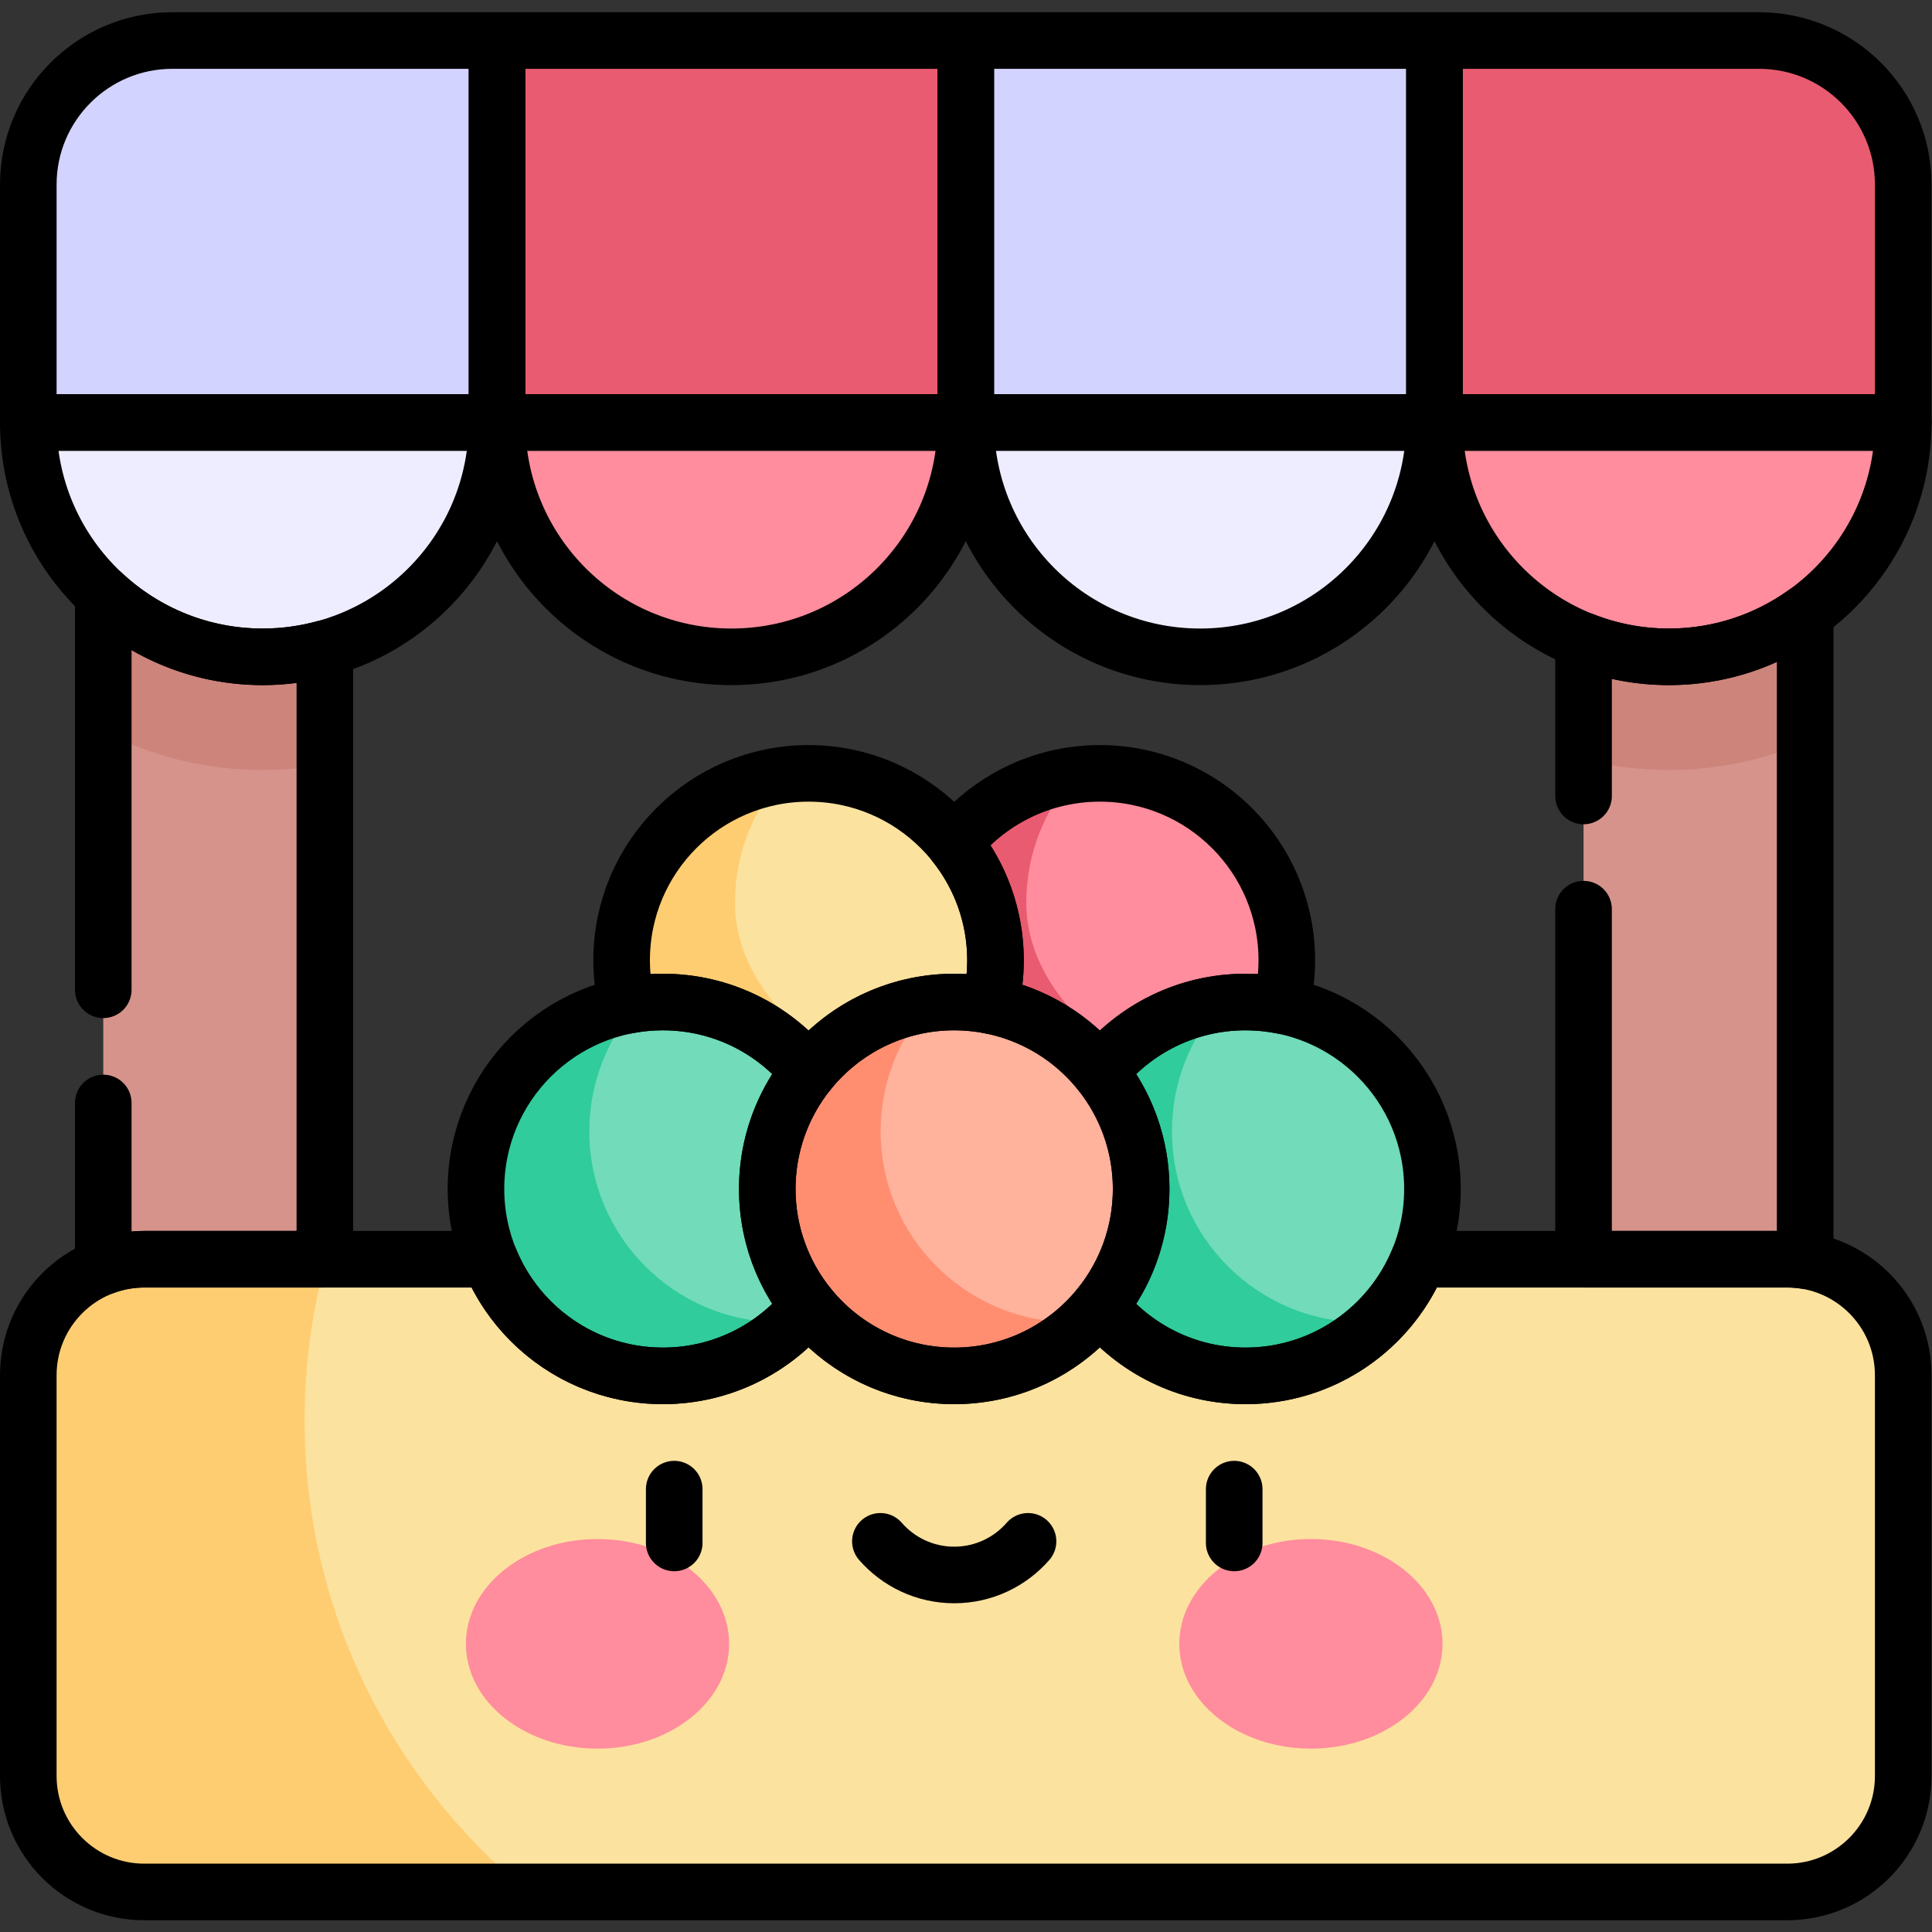
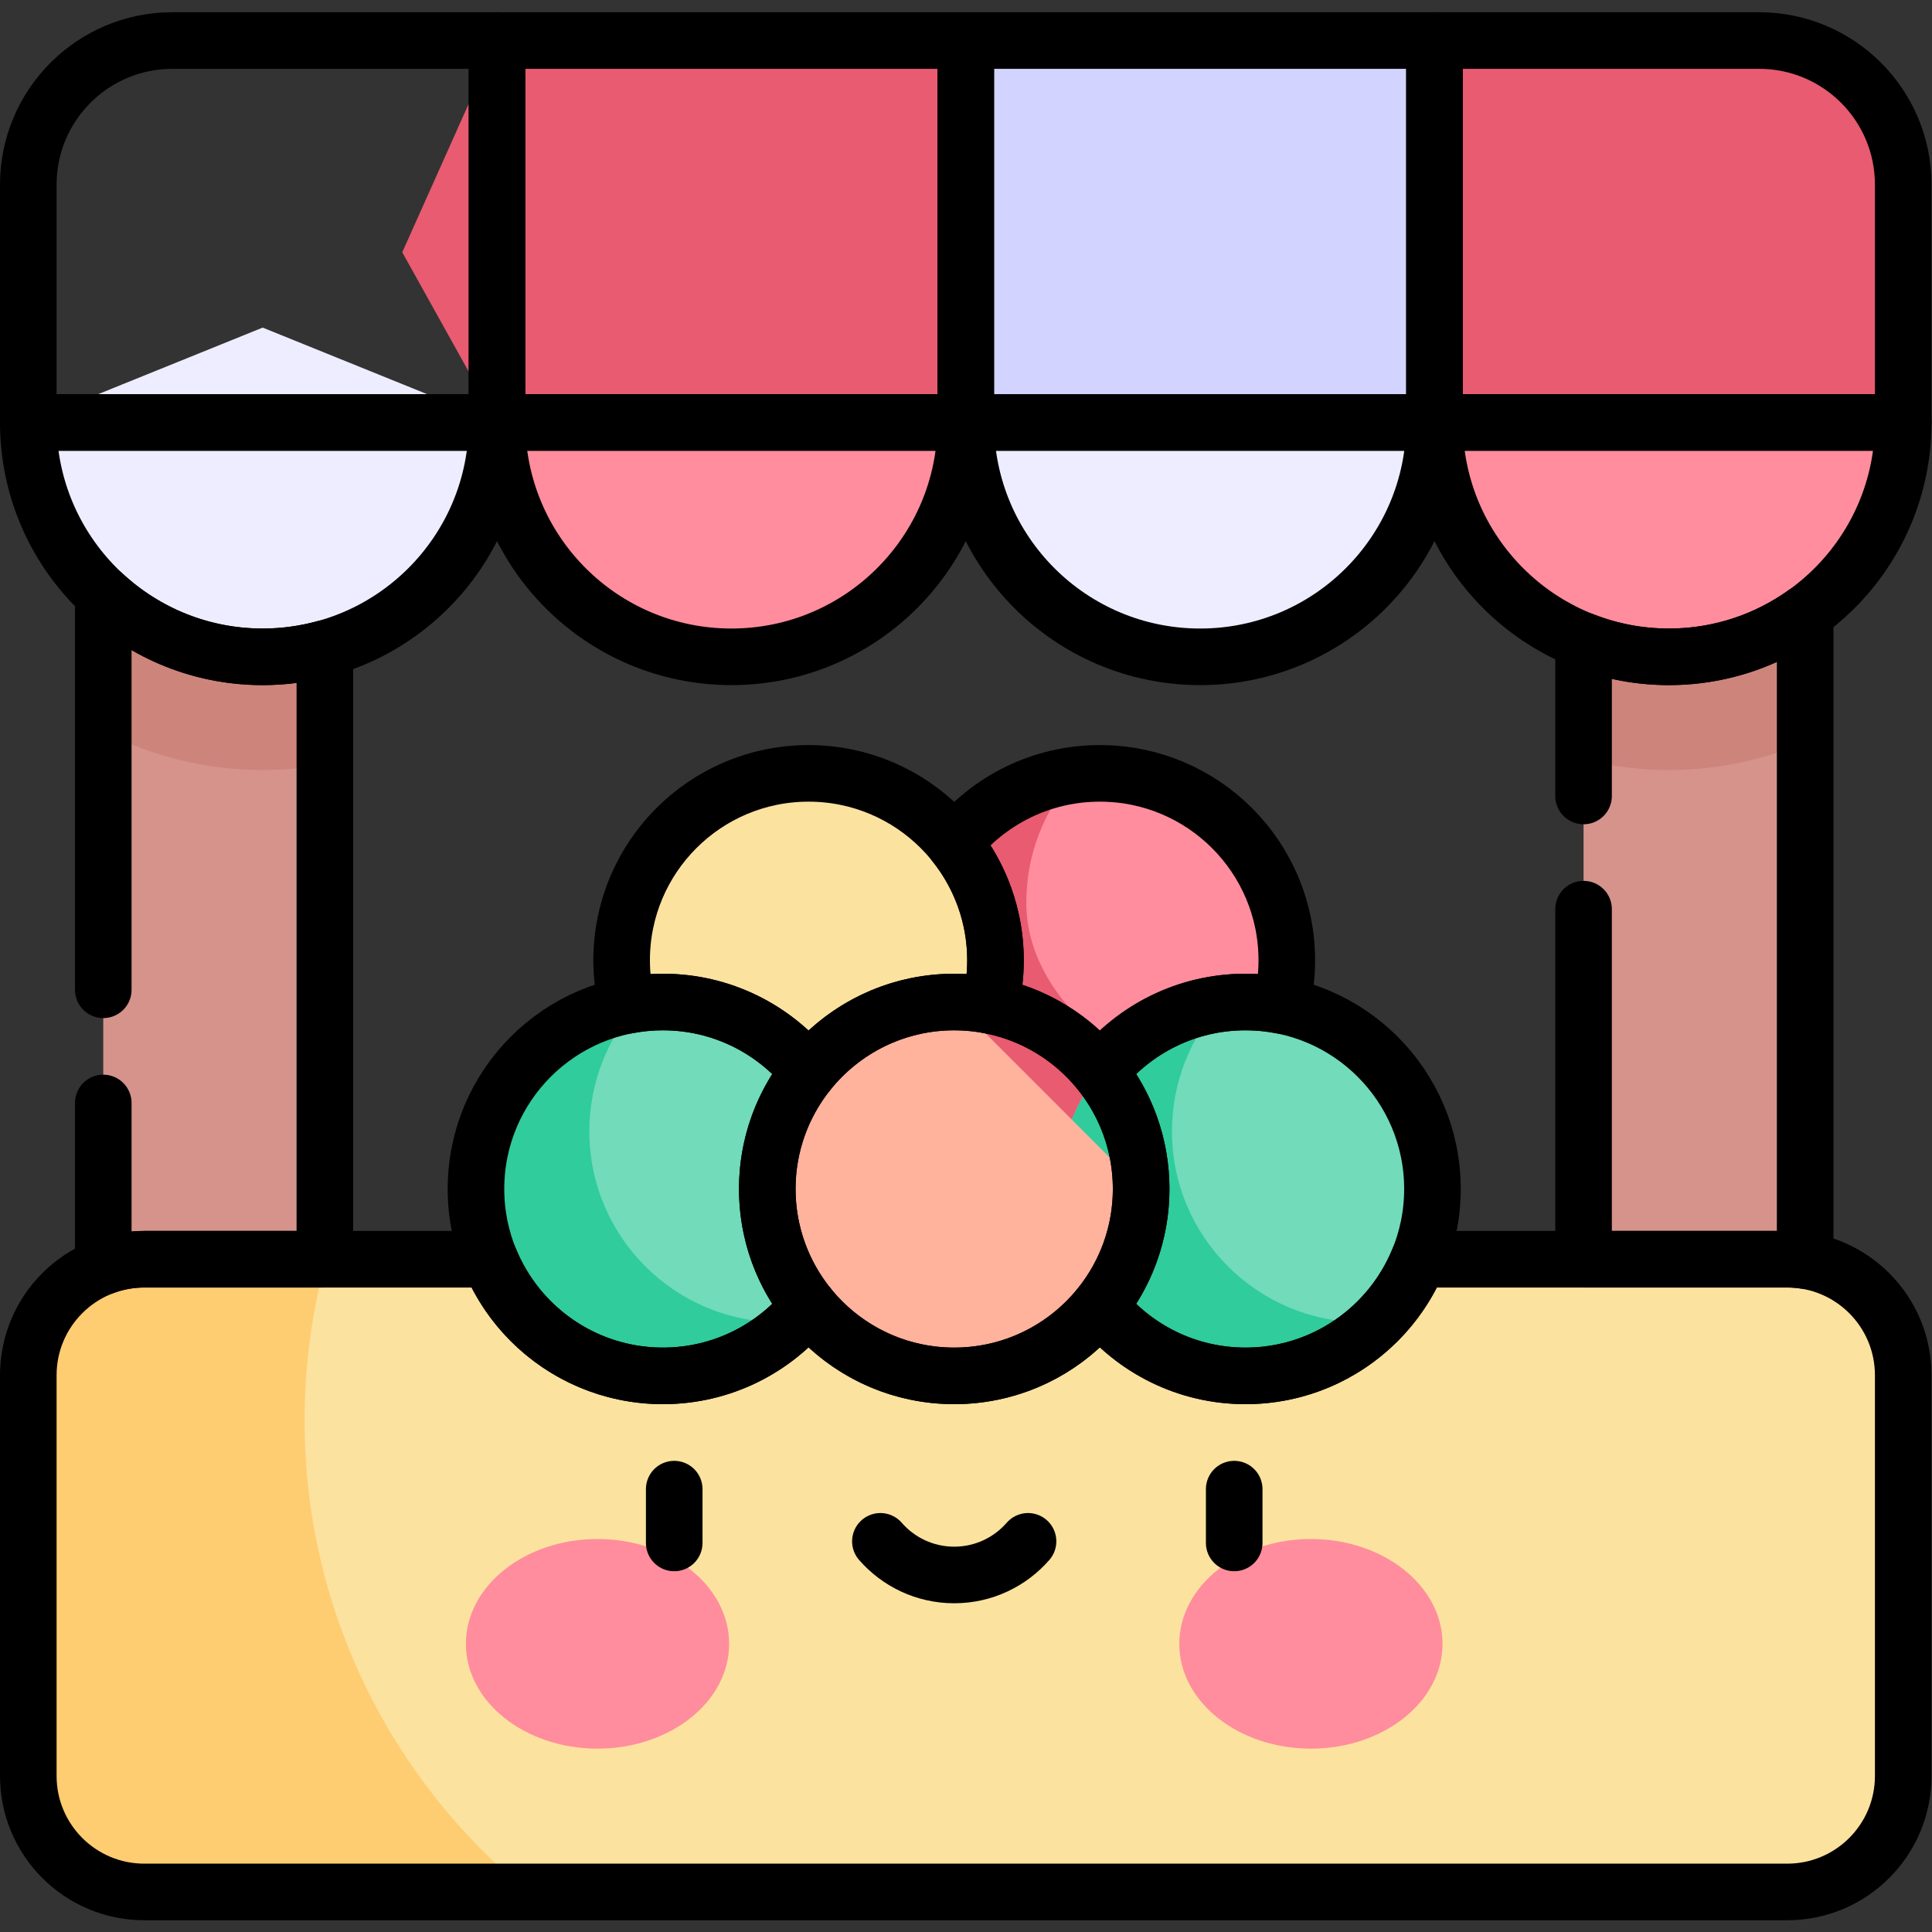
<svg xmlns="http://www.w3.org/2000/svg" id="svg7698" xml:space="preserve" width="682.667" height="682.667" viewBox="0 0 682.667 682.667">
  <rect x="0" y="0" width="682.667" height="682.667" fill="#333333" stroke="none" />
  <defs id="defs7702">
    <clipPath id="clipPath7712">
      <path d="M 0,512 H 512 V 0 H 0 Z" id="path7710" />
    </clipPath>
  </defs>
  <g id="g7704" transform="matrix(1.333,0,0,-1.333,0,682.667)">
    <g id="g7706">
      <g id="g7708" clip-path="url(#clipPath7712)">
        <g id="g7714" transform="translate(341.101,257.575)">
          <path d="m 0,0 c 0,-27.366 -22.186,-49.552 -49.552,-49.552 -27.367,0 -49.552,22.186 -49.552,49.552 0,27.367 22.185,49.552 49.552,49.552 C -22.186,49.552 0,27.367 0,0" style="fill:#ff8d9d;fill-opacity:1;fill-rule:nonzero;stroke:none" id="path7716" />
        </g>
        <g id="g7718" transform="translate(332.656,222.244)">
          <path d="m 0,0 c -27.952,0 -60.612,22.659 -60.612,50.612 0,13.007 4.91,24.865 12.974,33.829 -24.278,-3.199 -43.021,-23.959 -43.021,-49.11 0,-27.366 22.185,-49.552 49.552,-49.552 13.611,0 35.939,5.492 44.894,14.376 C 2.536,0.062 1.275,0 0,0" style="fill:#e95b70;fill-opacity:1;fill-rule:nonzero;stroke:none" id="path7720" />
        </g>
        <g id="g7722" transform="translate(263.881,257.575)">
          <path d="m 0,0 c 0,-27.366 -22.185,-49.552 -49.552,-49.552 -27.366,0 -49.552,22.186 -49.552,49.552 0,27.367 22.186,49.552 49.552,49.552 C -22.185,49.552 0,27.367 0,0" style="fill:#fce29f;fill-opacity:1;fill-rule:nonzero;stroke:none" id="path7724" />
        </g>
        <path d="M 86.114,150.513 H 27.373 v 231.142 h 58.741 z" style="fill:#d5938c;fill-opacity:1;fill-rule:nonzero;stroke:none" id="path7726" />
        <path d="m 419.764,150.513 h 58.742 v 231.142 h -58.742 z" style="fill:#d5938c;fill-opacity:1;fill-rule:nonzero;stroke:none" id="path7728" />
        <g id="g7730" transform="translate(27.373,318.298)">
          <path d="m 0,0 c 12.663,-6.563 27.031,-10.277 42.252,-10.277 5.627,0 11.138,0.509 16.489,1.48 V 63.356 L 0,63.356 Z" style="fill:#cd847b;fill-opacity:1;fill-rule:nonzero;stroke:none" id="path7732" />
        </g>
        <g id="g7734" transform="translate(7.5,400.146)">
          <path d="m 0,0 c 0,-34.311 27.814,-62.125 62.125,-62.125 34.311,0 62.125,27.814 62.125,62.125 L 62.125,25.143 Z" style="fill:#eeedff;fill-opacity:1;fill-rule:nonzero;stroke:none" id="path7736" />
        </g>
        <g id="g7738" transform="translate(256,400.146)">
          <path d="m 0,0 c 0,-34.311 27.814,-62.125 62.125,-62.125 34.311,0 62.125,27.814 62.125,62.125 L 62.125,25.143 Z" style="fill:#eeedff;fill-opacity:1;fill-rule:nonzero;stroke:none" id="path7740" />
        </g>
        <g id="g7742" transform="translate(473.748,178.338)">
          <path d="m 0,0 h -435.497 c -16.983,0 -30.752,-13.768 -30.752,-30.751 v -106.22 c 0,-16.984 13.769,-30.752 30.752,-30.752 H 0 c 16.983,0 30.751,13.768 30.751,30.752 v 106.22 C 30.751,-13.768 16.983,0 0,0" style="fill:#fce29f;fill-opacity:1;fill-rule:nonzero;stroke:none" id="path7744" />
        </g>
        <g id="g7746" transform="translate(193.275,76.387)">
          <path d="m 0,0 c 0,-15.345 -15.62,-27.783 -34.888,-27.783 -19.268,0 -34.887,12.438 -34.887,27.783 0,15.344 15.619,27.782 34.887,27.782 C -15.62,27.782 0,15.344 0,0" style="fill:#ff8d9d;fill-opacity:1;fill-rule:nonzero;stroke:none" id="path7748" />
        </g>
        <g id="g7750" transform="translate(312.603,76.387)">
          <path d="m 0,0 c 0,-15.345 15.62,-27.783 34.887,-27.783 19.268,0 34.888,12.438 34.888,27.783 0,15.344 -15.62,27.782 -34.888,27.782 C 15.62,27.782 0,15.344 0,0" style="fill:#ff8d9d;fill-opacity:1;fill-rule:nonzero;stroke:none" id="path7752" />
        </g>
        <g id="g7754" transform="translate(131.75,400.146)">
          <path d="m 0,0 c 0,-34.311 27.814,-62.125 62.125,-62.125 34.311,0 62.125,27.814 62.125,62.125 L 62.125,25.143 Z" style="fill:#ff8d9d;fill-opacity:1;fill-rule:nonzero;stroke:none" id="path7756" />
        </g>
        <g id="g7758" transform="translate(419.764,310.832)">
          <path d="m 0,0 c 7.237,-1.833 14.812,-2.812 22.611,-2.812 12.818,0 25.031,2.635 36.131,7.386 V 70.822 H 0 Z" style="fill:#cd847b;fill-opacity:1;fill-rule:nonzero;stroke:none" id="path7760" />
        </g>
        <g id="g7762" transform="translate(380.25,400.146)">
          <path d="m 0,0 c 0,-34.311 27.814,-62.125 62.125,-62.125 34.311,0 62.125,27.814 62.125,62.125 L 62.125,25.143 Z" style="fill:#ff8d9d;fill-opacity:1;fill-rule:nonzero;stroke:none" id="path7764" />
        </g>
        <g id="g7766" transform="translate(131.75,501.385)">
          <path d="m 0,0 h 124.25 l 23.626,-50.619 -23.626,-50.62 H 0 l -25.121,45.104 z" style="fill:#e95b70;fill-opacity:1;fill-rule:nonzero;stroke:none" id="path7768" />
        </g>
        <g id="g7770" transform="translate(466.299,501.385)">
          <path d="m 0,0 h -86.049 l -23.199,-50.619 23.199,-50.62 h 124.25 v 63.038 C 38.201,-17.104 21.098,0 0,0" style="fill:#e95b70;fill-opacity:1;fill-rule:nonzero;stroke:none" id="path7772" />
        </g>
        <g id="g7774" transform="translate(45.701,501.385)">
-           <path d="m 0,0 c -21.098,0 -38.201,-17.104 -38.201,-38.201 v -63.038 H 86.049 V 0 Z" style="fill:#d3d3ff;fill-opacity:1;fill-rule:nonzero;stroke:none" id="path7776" />
-         </g>
+           </g>
        <path d="M 256,501.385 H 380.25 V 400.146 H 256 Z" style="fill:#d3d3ff;fill-opacity:1;fill-rule:nonzero;stroke:none" id="path7778" />
        <g id="g7780" transform="translate(255.437,222.244)">
-           <path d="m 0,0 c -27.953,0 -60.612,22.659 -60.612,50.612 0,13.007 4.91,24.865 12.974,33.829 -24.278,-3.199 -43.021,-23.959 -43.021,-49.11 0,-27.366 22.185,-49.552 49.552,-49.552 13.611,0 35.939,5.492 44.894,14.376 C 2.535,0.062 1.275,0 0,0" style="fill:#ffcd71;fill-opacity:1;fill-rule:nonzero;stroke:none" id="path7782" />
-         </g>
+           </g>
        <g id="g7784" transform="translate(225.272,196.966)">
          <path d="m 0,0 c 0,-27.367 -22.185,-49.552 -49.552,-49.552 -27.366,0 -49.552,22.185 -49.552,49.552 0,27.367 22.186,49.552 49.552,49.552 C -22.185,49.552 0,27.367 0,0" style="fill:#71dbba;fill-opacity:1;fill-rule:nonzero;stroke:none" id="path7786" />
        </g>
        <g id="g7788" transform="translate(280.607,196.966)">
          <path d="m 0,0 c 0,-27.367 22.185,-49.552 49.552,-49.552 27.366,0 49.552,22.185 49.552,49.552 0,27.367 -22.186,49.552 -49.552,49.552 C 22.185,49.552 0,27.367 0,0" style="fill:#71dbba;fill-opacity:1;fill-rule:nonzero;stroke:none" id="path7790" />
        </g>
        <g id="g7792" transform="translate(361.266,161.635)">
          <path d="m 0,0 c -27.952,0 -50.612,22.659 -50.612,50.611 0,13.008 4.911,24.865 12.974,33.83 -24.278,-3.199 -43.021,-23.959 -43.021,-49.11 0,-27.366 22.185,-49.552 49.552,-49.552 13.612,0 25.939,5.492 34.895,14.376 C 2.536,0.062 1.276,0 0,0" style="fill:#30cc9b;fill-opacity:1;fill-rule:nonzero;stroke:none" id="path7794" />
        </g>
        <g id="g7796" transform="translate(302.491,196.966)">
-           <path d="m 0,0 c 0,-27.367 -22.185,-49.552 -49.552,-49.552 -27.366,0 -49.552,22.185 -49.552,49.552 0,27.367 22.186,49.552 49.552,49.552 C -22.185,49.552 0,27.367 0,0" style="fill:#ffb29c;fill-opacity:1;fill-rule:nonzero;stroke:none" id="path7798" />
+           <path d="m 0,0 c 0,-27.367 -22.185,-49.552 -49.552,-49.552 -27.366,0 -49.552,22.185 -49.552,49.552 0,27.367 22.186,49.552 49.552,49.552 " style="fill:#ffb29c;fill-opacity:1;fill-rule:nonzero;stroke:none" id="path7798" />
        </g>
        <g id="g7800" transform="translate(284.046,161.635)">
-           <path d="m 0,0 c -27.952,0 -50.612,22.659 -50.612,50.611 0,13.008 4.911,24.865 12.974,33.83 -24.278,-3.199 -43.021,-23.959 -43.021,-49.11 0,-27.366 22.185,-49.552 49.552,-49.552 13.612,0 25.939,5.492 34.895,14.376 C 2.536,0.062 1.276,0 0,0" style="fill:#ff8e71;fill-opacity:1;fill-rule:nonzero;stroke:none" id="path7802" />
-         </g>
+           </g>
        <g id="g7804" transform="translate(206.827,161.635)">
          <path d="m 0,0 c -27.952,0 -50.612,22.659 -50.612,50.611 0,13.008 4.911,24.865 12.974,33.83 -24.278,-3.199 -43.021,-23.959 -43.021,-49.11 0,-27.366 22.185,-49.552 49.552,-49.552 13.612,0 25.939,5.492 34.895,14.376 C 2.536,0.062 1.275,0 0,0" style="fill:#30cc9b;fill-opacity:1;fill-rule:nonzero;stroke:none" id="path7806" />
        </g>
        <g id="g7808" transform="translate(80.744,135.601)">
          <path d="m 0,0 c 0,14.797 2.001,29.124 5.728,42.737 h -48.22 c -16.984,0 -30.752,-13.767 -30.752,-30.751 V -94.233 c 0,-16.985 13.768,-30.752 30.752,-30.752 H 59.233 C 23.077,-95.371 0,-50.382 0,0" style="fill:#ffcd71;fill-opacity:1;fill-rule:nonzero;stroke:none" id="path7810" />
        </g>
        <g id="g7812" transform="translate(178.72,117.393)">
          <path d="M 0,0 V -14.262" style="fill:none;stroke:#000000;stroke-width:15;stroke-linecap:round;stroke-linejoin:round;stroke-miterlimit:10;stroke-dasharray:none;stroke-opacity:1" id="path7814" />
        </g>
        <g id="g7816" transform="translate(327.159,117.393)">
          <path d="M 0,0 V -14.262" style="fill:none;stroke:#000000;stroke-width:15;stroke-linecap:round;stroke-linejoin:round;stroke-miterlimit:10;stroke-dasharray:none;stroke-opacity:1" id="path7818" />
        </g>
        <g id="g7820" transform="translate(233.372,103.556)">
          <path d="m 0,0 c 4.758,-5.46 11.757,-8.915 19.567,-8.915 7.811,0 14.81,3.455 19.568,8.915" style="fill:none;stroke:#000000;stroke-width:15;stroke-linecap:round;stroke-linejoin:round;stroke-miterlimit:10;stroke-dasharray:none;stroke-opacity:1" id="path7822" />
        </g>
        <g id="g7824" transform="translate(45.701,501.385)">
          <path d="m 0,0 c -21.098,0 -38.201,-17.104 -38.201,-38.201 v -63.038 H 86.049 V 0 Z" style="fill:none;stroke:#000000;stroke-width:15;stroke-linecap:round;stroke-linejoin:round;stroke-miterlimit:10;stroke-dasharray:none;stroke-opacity:1" id="path7826" />
        </g>
        <g id="g7828" transform="translate(131.75,400.146)">
          <path d="m 0,0 c 0,-34.311 27.814,-62.125 62.125,-62.125 34.311,0 62.125,27.814 62.125,62.125 z" style="fill:none;stroke:#000000;stroke-width:15;stroke-linecap:round;stroke-linejoin:round;stroke-miterlimit:10;stroke-dasharray:none;stroke-opacity:1" id="path7830" />
        </g>
        <path d="M 256,501.385 H 380.25 V 400.146 H 256 Z" style="fill:none;stroke:#000000;stroke-width:15;stroke-linecap:round;stroke-linejoin:round;stroke-miterlimit:10;stroke-dasharray:none;stroke-opacity:1" id="path7832" />
        <g id="g7834" transform="translate(256,400.146)">
          <path d="m 0,0 c 0,-34.311 27.814,-62.125 62.125,-62.125 34.311,0 62.125,27.814 62.125,62.125 z" style="fill:none;stroke:#000000;stroke-width:15;stroke-linecap:round;stroke-linejoin:round;stroke-miterlimit:10;stroke-dasharray:none;stroke-opacity:1" id="path7836" />
        </g>
        <path d="M 131.75,501.385 H 256 V 400.146 H 131.75 Z" style="fill:none;stroke:#000000;stroke-width:15;stroke-linecap:round;stroke-linejoin:round;stroke-miterlimit:10;stroke-dasharray:none;stroke-opacity:1" id="path7838" />
        <g id="g7840" transform="translate(466.299,501.385)">
          <path d="m 0,0 h -86.049 v -101.239 h 124.25 v 63.038 C 38.201,-17.104 21.098,0 0,0 Z" style="fill:none;stroke:#000000;stroke-width:15;stroke-linecap:round;stroke-linejoin:round;stroke-miterlimit:10;stroke-dasharray:none;stroke-opacity:1" id="path7842" />
        </g>
        <g id="g7844" transform="translate(7.5,400.146)">
          <path d="m 0,0 c 0,-34.311 27.814,-62.125 62.125,-62.125 34.311,0 62.125,27.814 62.125,62.125 z" style="fill:none;stroke:#000000;stroke-width:15;stroke-linecap:round;stroke-linejoin:round;stroke-miterlimit:10;stroke-dasharray:none;stroke-opacity:1" id="path7846" />
        </g>
        <g id="g7848" transform="translate(380.25,400.146)">
          <path d="m 0,0 c 0,-34.311 27.814,-62.125 62.125,-62.125 34.311,0 62.125,27.814 62.125,62.125 z" style="fill:none;stroke:#000000;stroke-width:15;stroke-linecap:round;stroke-linejoin:round;stroke-miterlimit:10;stroke-dasharray:none;stroke-opacity:1" id="path7850" />
        </g>
        <g id="g7852" transform="translate(27.373,219.757)">
          <path d="m 0,0 v -43.405 c 3.383,1.28 7.047,1.986 10.878,1.986 h 47.864 v 161.912 c -5.254,-1.443 -10.779,-2.229 -16.49,-2.229 -16.322,0 -31.165,6.303 -42.252,16.597 L 0,30" style="fill:none;stroke:#000000;stroke-width:15;stroke-linecap:round;stroke-linejoin:round;stroke-miterlimit:10;stroke-dasharray:none;stroke-opacity:1" id="path7854" />
        </g>
        <g id="g7856" transform="translate(419.764,271.132)">
          <path d="m 0,0 v -92.794 h 53.984 c 1.619,0 3.207,-0.126 4.758,-0.367 V 78.491 C 48.56,71.197 36.092,66.889 22.611,66.889 14.63,66.889 7.01,68.41 0,71.151 V 30" style="fill:none;stroke:#000000;stroke-width:15;stroke-linecap:round;stroke-linejoin:round;stroke-miterlimit:10;stroke-dasharray:none;stroke-opacity:1" id="path7858" />
        </g>
        <g id="g7860" transform="translate(263.882,257.575)">
          <path d="m 0,0 c 0,-4.13 -0.514,-8.138 -1.465,-11.974 11.705,-2.267 21.936,-8.652 29.132,-17.59 9.083,11.281 22.999,18.506 38.61,18.506 3.242,0 6.408,-0.321 9.477,-0.916 0.952,3.836 1.465,7.844 1.465,11.974 0,27.367 -22.185,49.552 -49.552,49.552 -15.61,0 -29.526,-7.226 -38.609,-18.507 C -4.102,22.55 0,11.757 0,0 Z" style="fill:none;stroke:#000000;stroke-width:15;stroke-linecap:round;stroke-linejoin:round;stroke-miterlimit:10;stroke-dasharray:none;stroke-opacity:1" id="path7862" />
        </g>
        <g id="g7864" transform="translate(175.72,246.518)">
          <path d="M 0,0 C 15.611,0 29.527,-7.226 38.61,-18.507 47.692,-7.226 61.609,0 77.219,0 c 3.242,0 6.408,-0.321 9.477,-0.916 0.952,3.836 1.466,7.844 1.466,11.974 0,27.367 -22.185,49.551 -49.552,49.551 -27.367,0 -49.552,-22.184 -49.552,-49.551 0,-4.13 0.513,-8.138 1.465,-11.974 C -6.408,-0.321 -3.242,0 0,0 Z" style="fill:none;stroke:#000000;stroke-width:15;stroke-linecap:round;stroke-linejoin:round;stroke-miterlimit:10;stroke-dasharray:none;stroke-opacity:1" id="path7866" />
        </g>
        <g id="g7868" transform="translate(473.748,178.338)">
          <path d="m 0,0 h -97.672 c -7.364,-18.133 -25.142,-30.924 -45.918,-30.924 -15.611,0 -29.527,7.226 -38.609,18.507 -9.083,-11.281 -22.999,-18.507 -38.61,-18.507 -15.61,0 -29.527,7.226 -38.609,18.507 -9.083,-11.281 -22.999,-18.507 -38.61,-18.507 -20.776,0 -38.555,12.791 -45.918,30.924 h -91.551 c -16.983,0 -30.752,-13.768 -30.752,-30.751 v -106.22 c 0,-16.984 13.769,-30.752 30.752,-30.752 H 0 c 16.984,0 30.751,13.768 30.751,30.752 v 106.22 C 30.751,-13.768 16.984,0 0,0 Z" style="fill:none;stroke:#000000;stroke-width:15;stroke-linecap:round;stroke-linejoin:round;stroke-miterlimit:10;stroke-dasharray:none;stroke-opacity:1" id="path7870" />
        </g>
        <g id="g7872" transform="translate(203.388,196.966)">
          <path d="M 0,0 C 0,11.756 4.102,22.549 10.942,31.045 1.859,42.326 -12.057,49.552 -27.667,49.552 -55.034,49.552 -77.219,27.367 -77.219,0 c 0,-27.367 22.185,-49.552 49.552,-49.552 15.61,0 29.526,7.226 38.609,18.507 C 4.102,-22.549 0,-11.756 0,0 Z" style="fill:none;stroke:#000000;stroke-width:15;stroke-linecap:round;stroke-linejoin:round;stroke-miterlimit:10;stroke-dasharray:none;stroke-opacity:1" id="path7874" />
        </g>
        <g id="g7876" transform="translate(330.159,246.518)">
          <path d="m 0,0 c -15.611,0 -29.527,-7.226 -38.609,-18.507 6.839,-8.496 10.942,-19.289 10.942,-31.045 0,-11.756 -4.103,-22.549 -10.942,-31.045 9.082,-11.281 22.998,-18.507 38.609,-18.507 27.367,0 49.552,22.185 49.552,49.552 C 49.552,-22.185 27.367,0 0,0 Z" style="fill:none;stroke:#000000;stroke-width:15;stroke-linecap:round;stroke-linejoin:round;stroke-miterlimit:10;stroke-dasharray:none;stroke-opacity:1" id="path7878" />
        </g>
        <g id="g7880" transform="translate(302.491,196.966)">
          <path d="m 0,0 c 0,-27.367 -22.185,-49.552 -49.552,-49.552 -27.366,0 -49.552,22.185 -49.552,49.552 0,27.367 22.186,49.552 49.552,49.552 C -22.185,49.552 0,27.367 0,0 Z" style="fill:none;stroke:#000000;stroke-width:15;stroke-linecap:round;stroke-linejoin:round;stroke-miterlimit:10;stroke-dasharray:none;stroke-opacity:1" id="path7882" />
        </g>
      </g>
    </g>
  </g>
</svg>